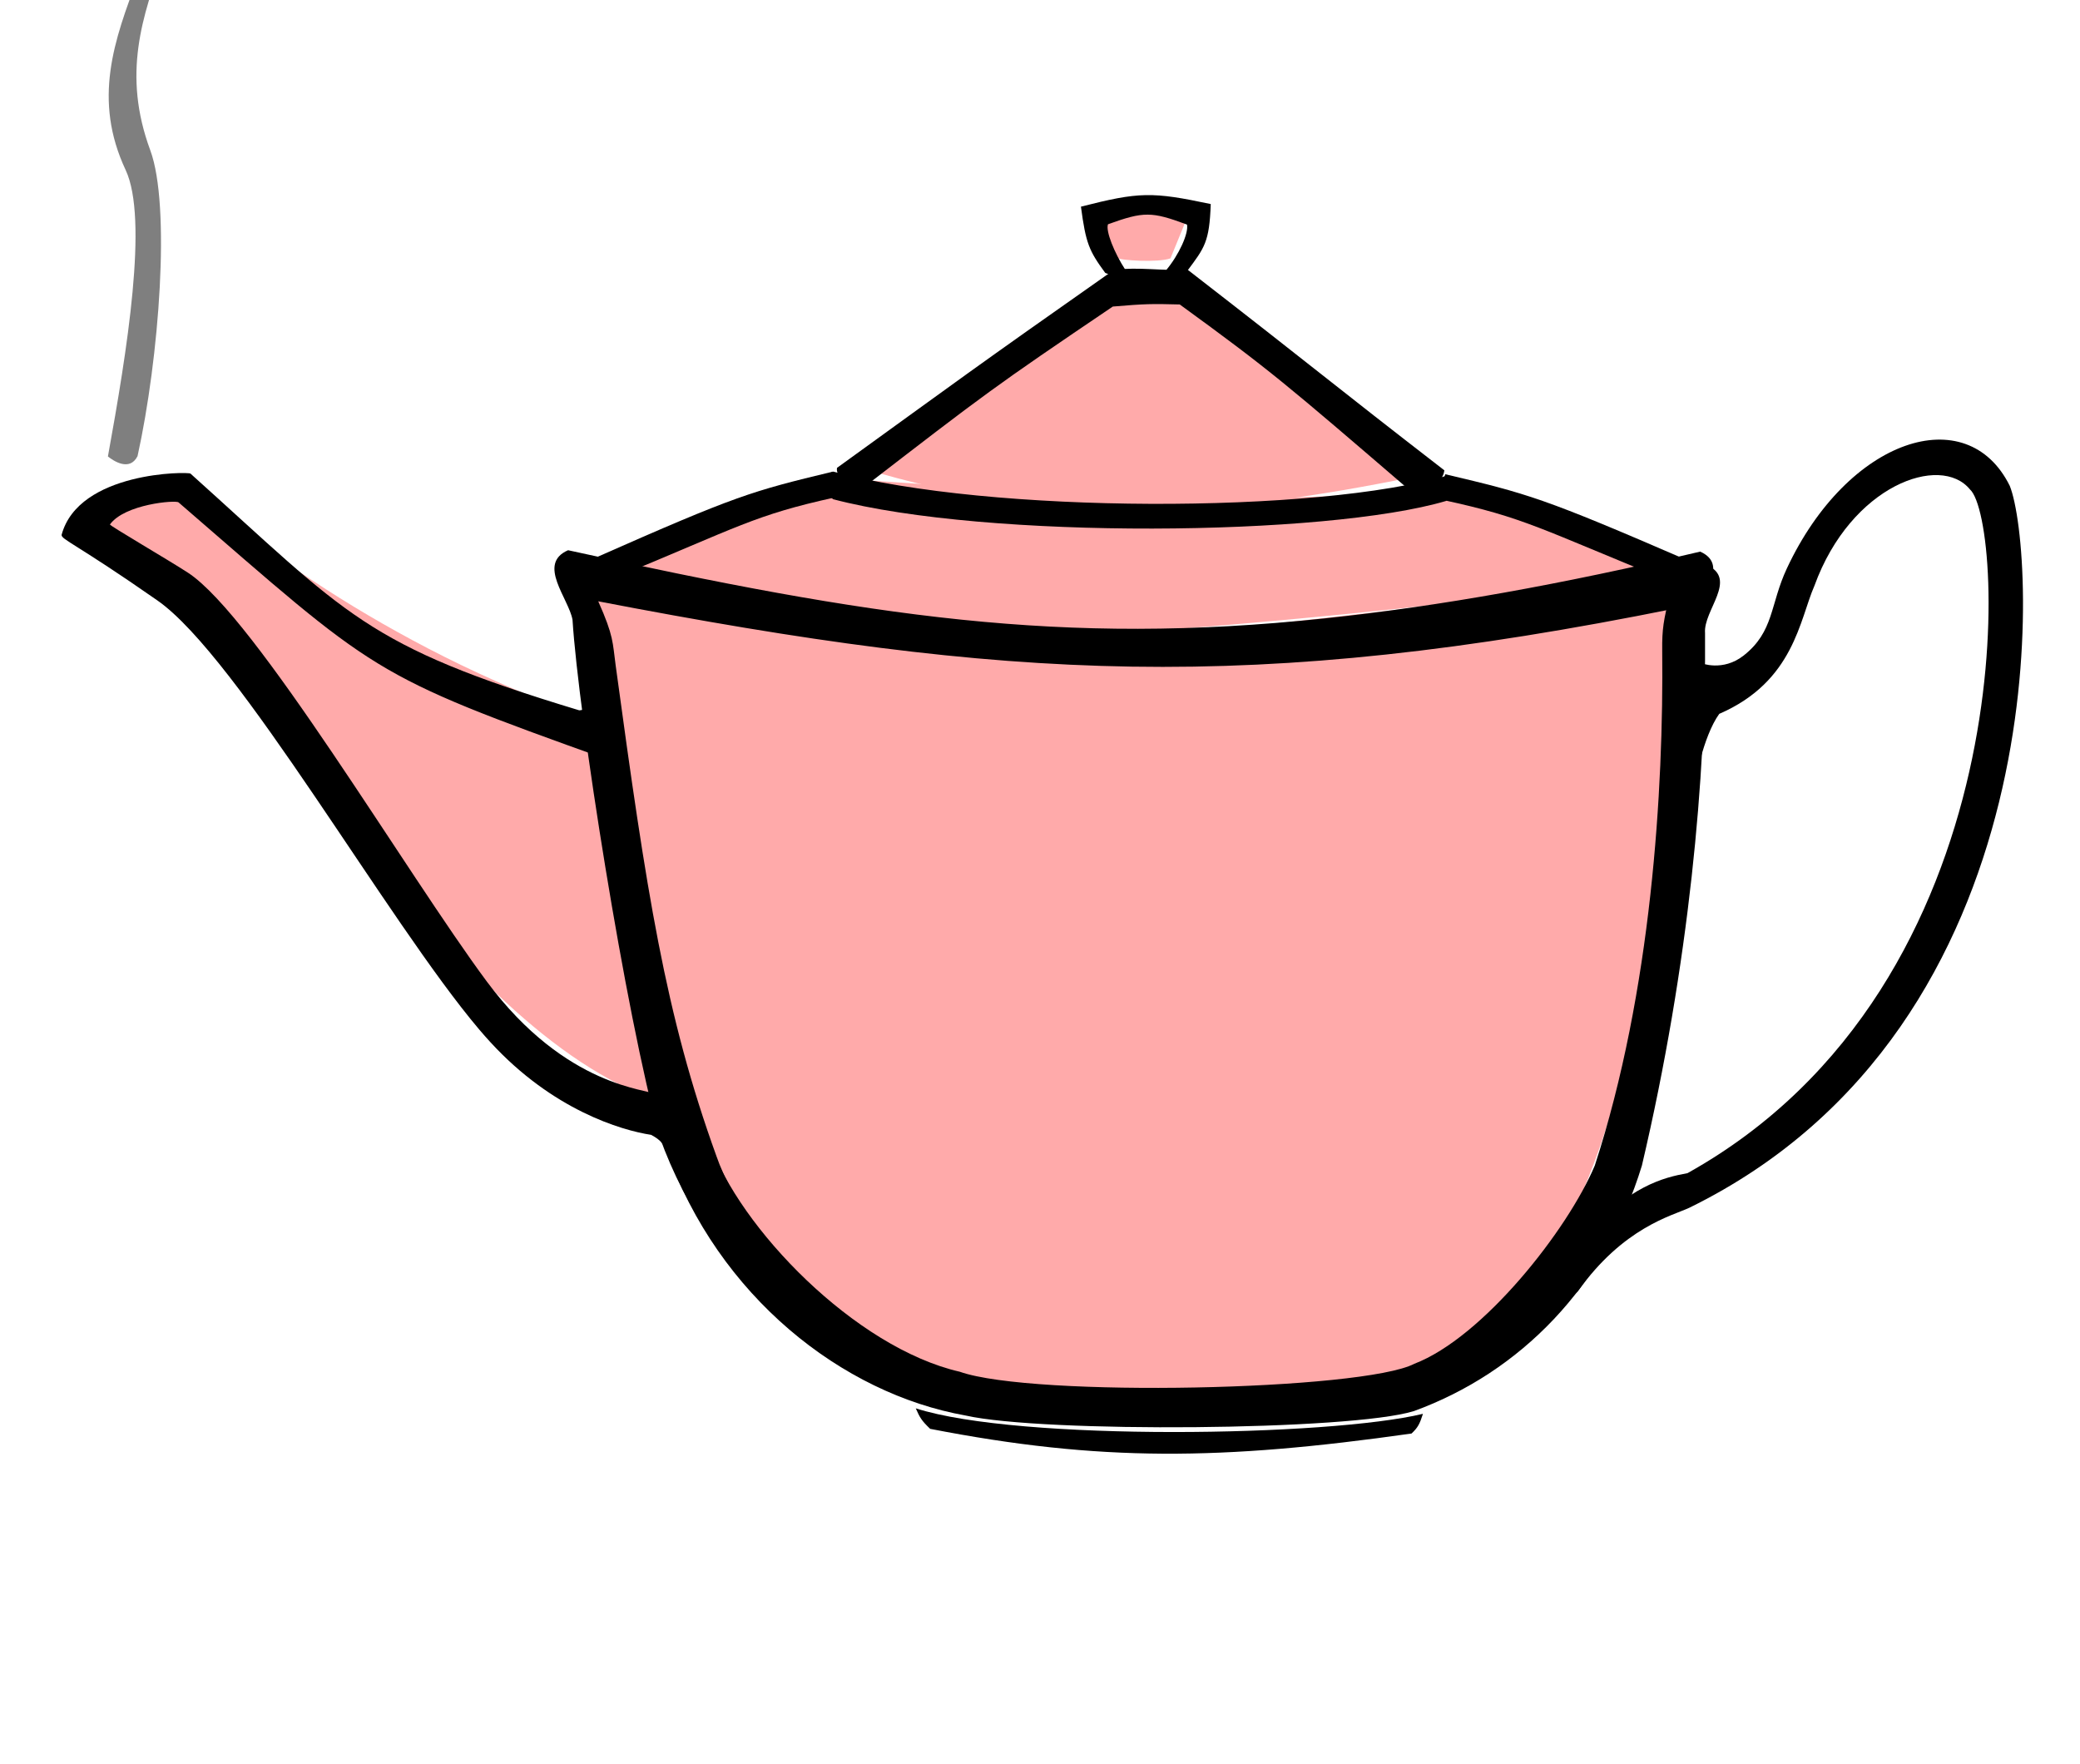
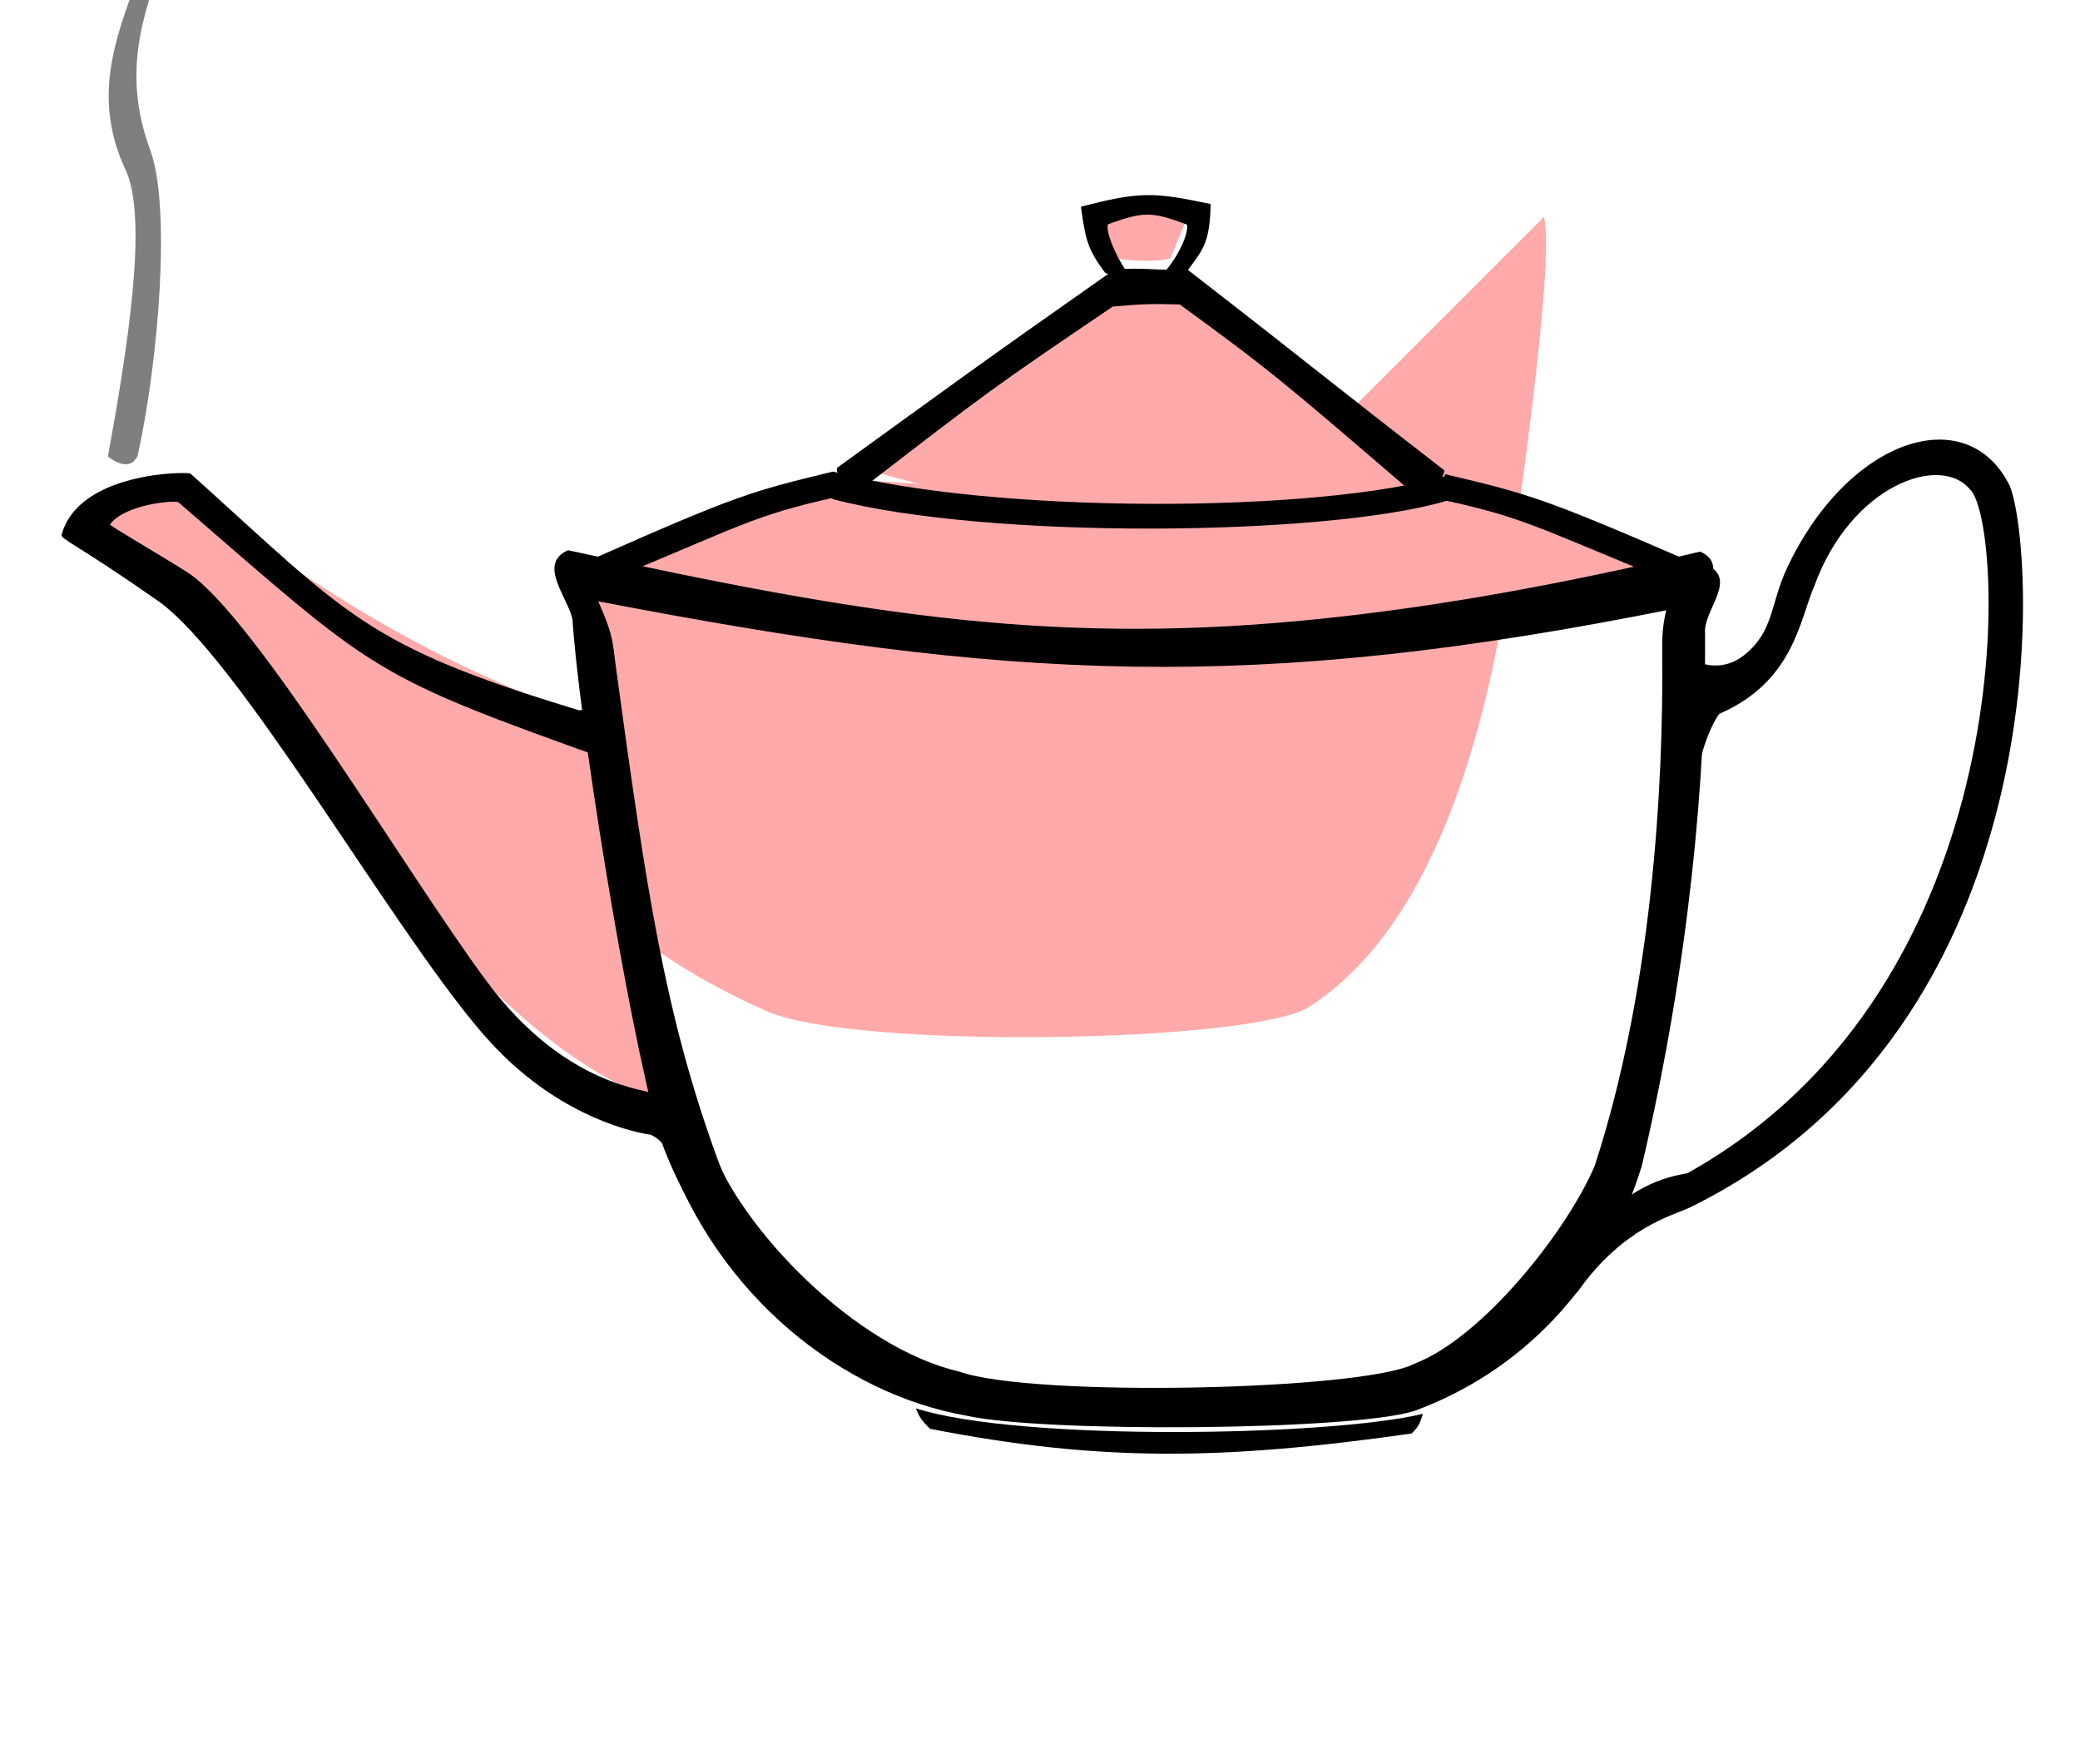
<svg xmlns="http://www.w3.org/2000/svg" width="424.29" height="359.77">
  <title>kettle&amp; string</title>
  <g>
    <title>Layer 1</title>
    <g display=" inline" id="layer2">
-       <path d="m228.351,130.785c9.137,1.129 -108.651,-13.743 -108.13,-10.44c3.027,19.198 9.247,67.608 10.04,70.547c2.787,10.325 15.912,52.919 28.575,73.453c0,0 8.39,7.527 26.26,15.398c17.711,7.8 99.301,6.475 110.627,-0.972c11.019,-7.245 31.803,-26.058 40.867,-89.05c0.48,-3.335 9.378,-62.635 6.939,-72.023" fill="#ffaaaa" id="path3242" />
+       <path d="m228.351,130.785c9.137,1.129 -108.651,-13.743 -108.13,-10.44c3.027,19.198 9.247,67.608 10.04,70.547c0,0 8.39,7.527 26.26,15.398c17.711,7.8 99.301,6.475 110.627,-0.972c11.019,-7.245 31.803,-26.058 40.867,-89.05c0.48,-3.335 9.378,-62.635 6.939,-72.023" fill="#ffaaaa" id="path3242" />
      <path d="m343.088,115.271c-32.711,8.881 -132.61,15.224 -132.61,15.224c-19.787,-1.962 -85.019,-15.445 -89.583,-15.445c-4.002,0 44.56,-17.568 46.557,-17.652c3.904,-0.163 109.883,9.194 126.211,0.221" fill="#ffaaaa" id="path3246" />
      <path d="m238.819,56.685l-12.793,-0.624c0.208,0.624 -51.181,39.126 -50.552,39.318c40.175,12.243 72.885,10.04 112.96,1.872" fill="#ffaaaa" id="path3142" />
      <path d="m242.876,42.643c-7.248,-3.144 -12.957,-3.46 -18.411,-0.312c0.204,5.997 0.569,6.717 3.431,10.271c0.406,0.503 8.44,1.019 10.867,0.088" fill="#ffaaaa" id="path3144" />
      <path d="m120.399,146.589c-42.822,-15.002 -72.558,-38.72 -84.564,-49.615c-6.974,1.629 -21.716,2.503 -15.604,8.399c36.109,34.833 70.537,103.994 114.153,119.289" fill="#ffaaaa" id="path3146" />
    </g>
-     <path filter=" url(#filter3703)" d="m-49.87,186l0.951,-8.553" transform="matrix(1.236 0 0 1.236 -123.884 -114.907)" id="path3665" />
    <path filter=" url(#filter4187)" d="m-50.939,98.539l-3.971,-2.648" transform="matrix(1.236 0 0 1.236 -123.884 -114.907)" id="path4097" />
    <path filter=" url(#filter4249)" d="m-82.503,60.655l2.83,-6.216" transform="matrix(1.236 0 0 1.236 -123.884 -114.907)" id="path4191" />
    <path filter=" url(#filter4325)" d="m37.87,50.624l1.809,-6.467" transform="matrix(1.969 0 0 1.067 -407.114 -64.58)" id="path4311" />
    <path filter=" url(#filter4689)" d="m-2.927,-62.475c5.129,-8.748 34.538,-11.852 41.711,7.87c8.217,38.685 -19.635,54.129 -8.126,85.266c4.196,11.351 1.802,42.438 -2.602,62.38c-1.624,3.197 -4.947,0.939 -6.043,0.062c3.903,-21.472 8.282,-48.463 3.62,-58.419c-13.461,-28.751 17.282,-48.023 9.182,-85.66c-12.118,-32.614 -45.528,-6.644 -45.623,6.386c0.158,16.548 -3.386,12.942 2.963,24.106c-1.037,6.899 -0.772,-1.588 -4.48,3.633c-8.004,-30.228 7.191,-36.756 9.398,-45.622z" fill="#7f7f7f" id="path4539" />
    <g display=" inline" id="layer1">
      <path d="m133.481,223.168c-0.959,-1.069 -17.945,-1.11 -34.181,-22.975c-16.341,-22.005 -47.246,-74.43 -60.949,-83.373c-3.881,-2.533 -16.07,-9.638 -15.924,-9.842c2.966,-4.147 13.396,-5.025 13.994,-4.508c40.648,35.145 38.506,34.928 87.864,52.583c2.009,0.719 -3.991,-14.676 -4.517,-13.111c-0.613,1.823 0.334,2.805 -1.61,2.942c-43.909,-13.274 -47.131,-19.382 -79.297,-48.281c-0.466,-0.419 -22.791,-0.467 -26.29,12.477c-0.123,0.962 2.933,1.804 19.545,13.399c16.452,11.483 47.088,65.635 65.622,87.488c0.784,0.925 1.565,1.809 2.342,2.653c12.646,13.756 26.58,17.911 32.74,18.853c2.104,1.138 2.347,1.749 3.421,3.691c1.394,1.955 -1.887,-11.022 -2.76,-11.996z" fill="#000000" id="path2160" />
      <path d="m115.879,112.228c-6.4,2.776 0.136,9.835 0.907,14.188c1.191,19.207 10.775,80.39 17.781,105.5c10.612,29.751 35.834,49.581 61.062,54.062c15.709,3.532 78.506,3.09 91.407,-0.906c21.639,-7.882 39.017,-25.449 46.531,-50.094c9.648,-41.031 13.11,-79.825 12.875,-108.594c-0.386,-4.641 6.752,-10.98 0.375,-13.875c-28.071,6.627 -52.986,11.134 -76.625,13.625c-53.645,5.655 -92.473,-0.33 -154.313,-13.906zm4.782,7.688c83.788,16.116 133.116,18.943 219.968,1.406c-1.282,5.112 -1.609,7.015 -1.562,11.344c0.308,28.423 -2.186,69.601 -13.75,105.062c-5.564,13.226 -22.842,35.091 -36.813,40.438c-10.479,5.454 -77.782,6.899 -92.718,1.625c-21.328,-4.891 -45.017,-29.36 -51,-46.688c-10.477,-28.926 -14.291,-54.047 -20.563,-100.094c-0.649,-4.766 -0.37,-5.923 -3.562,-13.093z" fill="#000000" id="path3171" />
      <path d="m117.252,114.982c-6.401,2.776 0.142,9.818 0.912,14.17c1.191,19.208 10.77,80.408 17.776,105.517c10.612,29.751 35.84,49.579 61.068,54.059c15.709,3.533 78.502,3.087 91.403,-0.909c21.639,-7.882 39.001,-25.442 46.515,-50.087c9.649,-41.031 13.115,-79.838 12.88,-108.607c-0.385,-4.641 6.774,-10.974 0.397,-13.868c-28.071,6.626 -53.005,11.124 -76.643,13.616c-53.645,5.655 -92.468,-0.315 -154.308,-13.891zm224.753,9.073c-1.283,5.113 -1.622,7.029 -1.575,11.358c0.309,28.423 -2.193,69.606 -13.757,105.067c-5.564,13.226 -22.828,35.091 -36.799,40.437c-10.479,5.454 -77.77,6.881 -92.707,1.607c-21.327,-4.89 -45.029,-29.353 -51.012,-46.681c-10.477,-28.925 -14.291,-54.034 -20.563,-100.081c-0.65,-4.766 -0.366,-5.944 -3.559,-13.114c83.788,16.116 133.119,18.945 219.972,1.407z" fill="#000000" id="path3155" />
      <path d="m409.961,99.094c-8.716,-17.618 -33.037,-9.722 -45.462,16.837c-3.461,7.394 -2.586,12.849 -8.795,17.757c-4.278,3.382 -8.719,1.559 -8.719,1.559l-1.289,24.715c0,0 1.621,-9.654 5.005,-14.358c15.261,-6.598 16.393,-19.269 19.417,-26.132c7.453,-20.515 25.727,-27.001 31.728,-19.641c7.043,6.321 11.765,100.761 -57.625,139.457c-4.936,0.889 -11.911,2.635 -21.085,12.946c-3.953,4.745 -4.925,14.888 -1.309,11.195c9.302,-13.086 19.18,-15.425 22.722,-17.063c76.127,-37.285 70.664,-134.273 65.412,-147.272z" fill="#000000" id="path3180" />
      <path d="m121.436,113.771c-7.658,1.043 -8.604,5.965 3.784,4.172c25.634,-10.576 28.652,-12.864 45.014,-16.468c1.225,-1.409 0.658,-1.94 -0.378,-5.27c-16.552,3.989 -19.57,4.812 -48.42,17.566z" fill="#000000" id="path3186" />
      <path d="m344.235,114.295c7.815,1.043 8.781,5.966 -3.862,4.172c-26.16,-10.576 -29.239,-12.864 -45.937,-16.468c-1.251,-1.409 -0.671,-1.94 0.386,-5.27c16.891,3.989 19.971,4.812 49.413,17.566z" fill="#000000" id="path3192" />
      <path d="m169.934,96.186c-2.658,1.043 -2.126,3.861 0,5.636c31.507,8.285 100.591,7.567 125.016,0.366c2.658,-1.775 0.53,-1.665 0.532,-5.27c-26.653,7.925 -93.575,7.92 -125.548,-0.732z" fill="#000000" id="path3194" />
      <path d="m294.627,95.931c-23.714,-18.327 -25.454,-20.067 -52.368,-40.92c-5.262,0.271 -9.932,-0.593 -15.006,0.017c-29.752,20.891 -30.936,21.92 -56.518,40.403c-0.365,3.001 4.254,1.054 4.689,4.561c25.987,-20.051 27.182,-20.97 51.572,-37.467c6.654,-0.565 7.97,-0.572 13.656,-0.425c18.664,13.563 21.751,16.301 46.89,37.88c0.365,-2.489 6.45,0.483 7.085,-4.049z" fill="#000000" id="path3202" />
      <path d="m220.497,42.152c0.994,7.49 1.658,9.02 4.951,13.502c1.504,0.82 4.772,-0.156 4.091,-0.646c-2.248,-3.462 -4.025,-7.882 -3.528,-9.264c7.322,-2.639 8.896,-2.621 16.122,0.064c0.358,1.795 -1.654,6.195 -4.268,9.316c2.193,0.145 2.874,0.491 4.319,0.135c3.526,-4.729 4.52,-5.876 4.791,-13.637c-11.955,-2.537 -14.603,-2.501 -26.478,0.53z" fill="#000000" id="path3208" />
      <path d="m267.985,88.942l0.773,0.618" fill="none" id="path3216" />
      <path d="m186.801,287.253c0.83,1.864 1.14,2.466 2.937,4.183c34.622,6.734 59.38,6.462 98.196,0.955c1.282,-1.203 1.665,-1.934 2.329,-4.019c-19.133,4.62 -82.385,5.654 -103.462,-1.119z" fill="#000000" id="path3229" />
      <path d="m19.606,109.853c6.88,-4.128 17.676,-0.106 19.899,-6.774" fill="none" id="path4439" />
    </g>
  </g>
</svg>